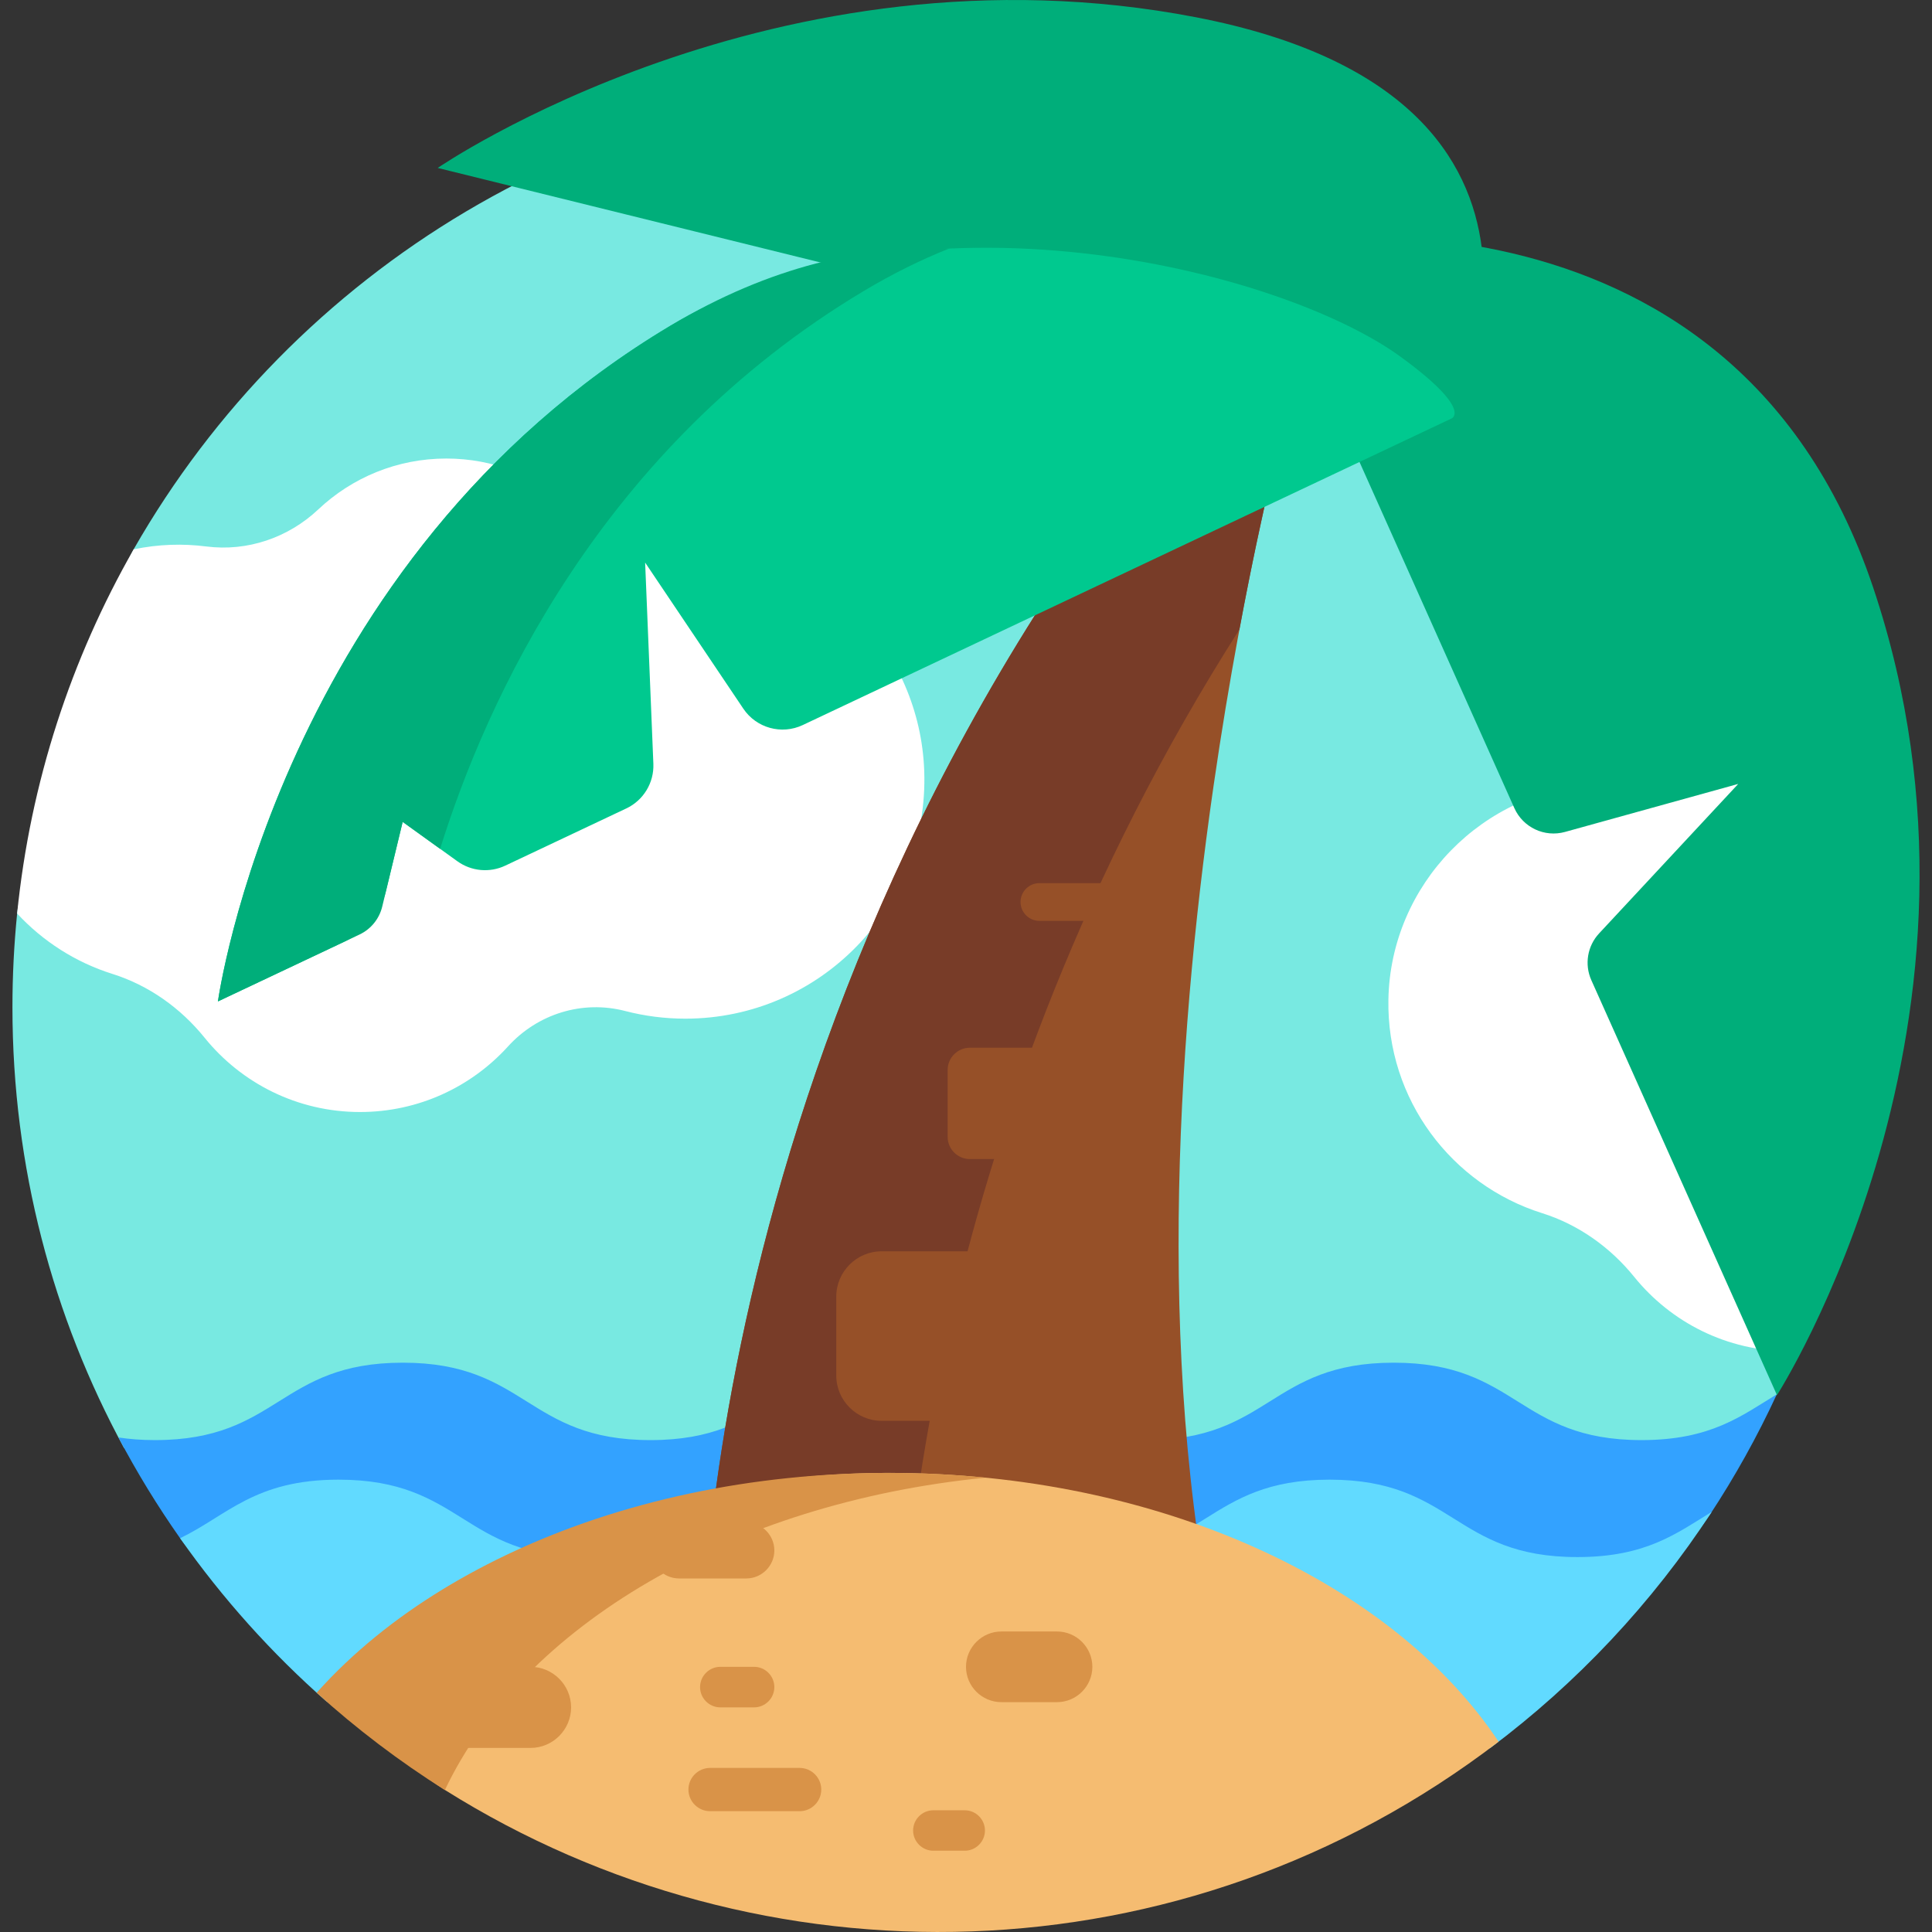
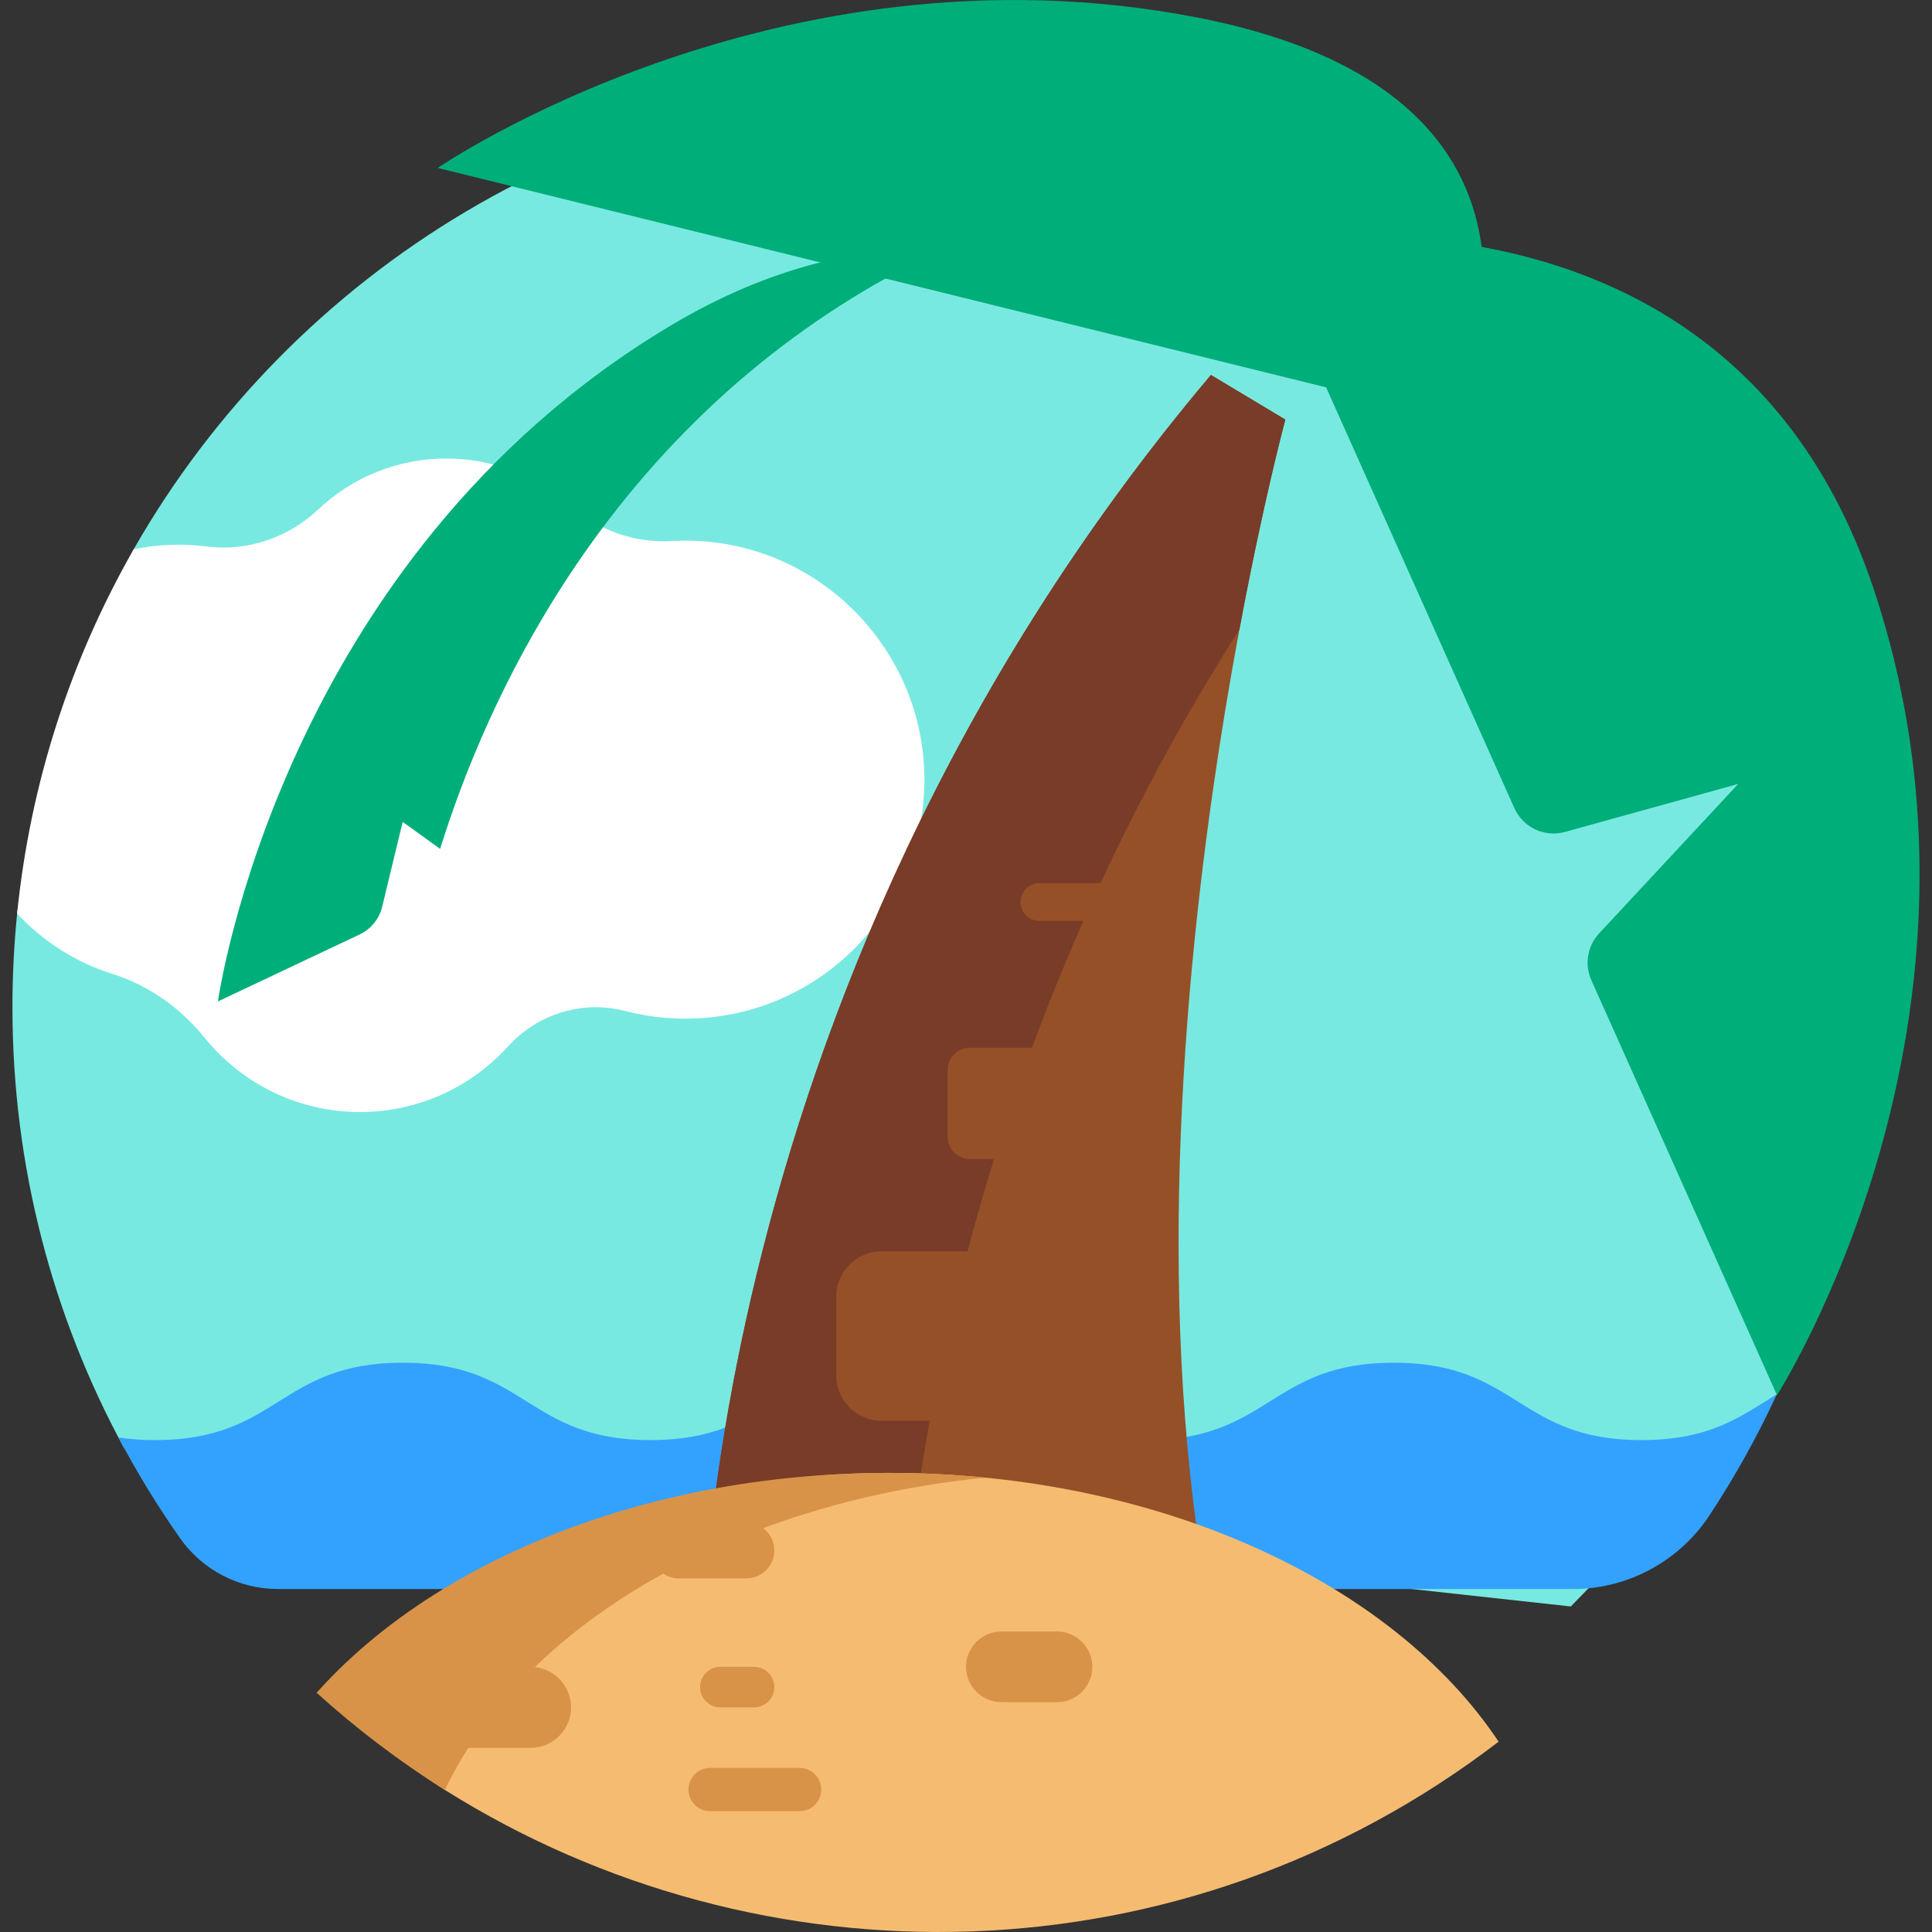
<svg xmlns="http://www.w3.org/2000/svg" id="Layer_1" enable-background="new 0 0 512 512" height="512" viewBox="0 0 512 512" width="512">
  <rect x="0" y="0" width="512" height="512" fill="#333333" stroke="none" />
  <g>
    <g>
      <path d="m248.312 21.923c-91.164 0-170.699 49.788-212.898 123.657-8.279 14.492-4.016 54.378-4.016 54.378s-25.104 24.717-26.858 42.139c-.823 8.169-1.244 16.456-1.244 24.842 0 42.287 10.713 82.072 29.572 116.789l383.414 42.001 54.604-56.212c14.405-31.205 22.441-65.953 22.441-102.579.002-135.318-109.696-245.015-245.015-245.015z" fill="#78e9e1" />
    </g>
    <path d="m54.218 275.004c9.706 12.01 24.551 19.692 41.196 19.692 15.545 0 29.519-6.7 39.203-17.368 7.867-8.666 19.739-12.345 31.066-9.401 5.094 1.324 10.438 2.029 15.947 2.029 35.782 0 64.635-29.67 63.298-65.75-1.174-31.685-26.085-57.916-57.671-60.688-3.19-.28-6.333-.319-9.417-.134-9.881.591-19.454-2.993-26.882-9.536-8.713-7.675-20.146-12.332-32.671-12.332-13.129 0-25.058 5.116-33.912 13.462-7.997 7.539-18.812 11.23-29.714 9.842-6.194-.789-12.636-.617-19.241.762-16.557 28.983-27.37 61.67-30.879 96.514 6.8 7.342 15.467 12.929 25.25 16.003 9.641 3.03 18.077 9.047 24.427 16.905z" fill="#fff" />
-     <path d="m480.288 187.881c-6.395 2.323-12.179 5.92-17.034 10.496-7.997 7.538-18.812 11.23-29.714 9.842-3.267-.416-6.619-.56-10.034-.408-30.501 1.356-55.02 26.566-55.566 57.092-.474 26.525 16.797 49.076 40.731 56.596 9.639 3.029 18.075 9.046 24.425 16.904 9.706 12.01 24.551 19.692 41.196 19.692.513 0 1.02-.027 1.529-.041 11.291-28.166 17.507-58.914 17.507-91.115.001-27.664-4.589-54.255-13.04-79.058z" fill="#fff" />
    <g>
      <path d="m334.4 64.577s123.575-23.428 162.006 91.108-25.49 214.037-25.49 214.037l-49.196-109.965c-1.865-4.169-1.055-9.05 2.057-12.393l36.874-39.616-45.912 12.725c-5.419 1.502-11.123-1.182-13.419-6.315z" fill="#00ae7a" />
    </g>
    <g>
      <path d="m384.73 110.874s43.84-84.716-67.722-106.286-201.008 39.919-201.008 39.919z" fill="#00ae7a" />
    </g>
    <g>
      <path d="m453.037 401.569c6.71-10.181 12.681-20.893 17.836-32.058-9.349 5.67-17.434 12.13-35.855 12.13-32.83 0-32.83-20.517-65.66-20.517-32.828 0-32.828 20.517-65.657 20.517-32.828 0-32.828-20.517-65.655-20.517-32.826 0-32.826 20.517-65.652 20.517-32.827 0-32.827-20.517-65.655-20.517s-32.828 20.517-65.656 20.517c-3.6 0-6.786-.259-9.684-.698 4.881 9.268 10.341 18.184 16.329 26.702 5.937 8.439 15.609 13.46 25.927 13.46h343.177c14.588 0 28.178-7.355 36.205-19.536z" fill="#33a2ff" />
    </g>
-     <path d="m394.868 463.291c23.063-17.247 42.987-38.46 58.76-62.63-9.246 5.634-17.351 11.981-35.611 11.981-32.83 0-32.83-20.517-65.66-20.517-32.828 0-32.828 20.517-65.657 20.517-32.828 0-32.828-20.517-65.655-20.517-32.826 0-32.826 20.517-65.652 20.517-32.827 0-32.827-20.517-65.655-20.517-22.279 0-29.445 9.446-42.007 15.519 11.219 15.965 24.296 30.528 38.916 43.379z" fill="#61daff" />
    <g>
      <path d="m185.549 451.088s-5.206-185.123 135.361-351.721l19.715 11.829s-10.75 39.818-18.996 96.912c-.154 1.069-.4 2.803-.569 4.003-.11.779-.187 1.332-.187 1.332s-.25 1.81-.374 2.72c-9.283 68.179-14.351 158.291 5.618 234.926h-140.568z" fill="#965028" />
    </g>
    <g>
      <path d="m328.457 166.82c6.355-34.093 12.167-55.625 12.167-55.625l-19.714-11.829c-140.567 166.598-135.361 351.722-135.361 351.722h52.862c.436-28.23 7.208-154.338 90.046-284.268z" fill="#783c28" />
    </g>
    <g>
      <path d="m397.147 461.564c-27.936-42.018-89.803-71.232-161.642-71.232-64.189 0-110.43 25.814-141.606 60.755 10.668 9.662 12.067 15.769 24.012 23.274 83.847 52.679 195.248 51.541 279.236-12.797z" fill="#f5bc71" />
    </g>
    <g>
      <path d="m157.717 402.598c-.406.135-.808.274-1.211.412-26.993 9.202-53.541 24.236-72.593 45.588 10.534 9.541 21.905 18.176 33.984 25.787 20.524-43.391 75.734-76.094 143.253-82.785-.068-.007-.137-.012-.205-.018-34.313-3.371-70.402.04-103.228 11.016z" fill="#d99348" />
    </g>
    <g>
-       <path d="m384.73 110.874s5.564-2.374-13.494-16.28c-32.084-23.412-128.463-47.161-193.533-8.299-103.721 61.947-119.947 179.092-119.947 179.092l33.494-15.828c5.567-2.631 9.644-7.641 11.088-13.627l4.373-18.126 14.505 10.442c3.7 2.663 8.554 3.108 12.675 1.16l32.091-15.165c4.55-2.15 7.372-6.813 7.167-11.842l-2.181-53.31 26.021 38.715c3.456 5.142 10.152 6.987 15.754 4.34z" fill="#00c98f" />
-     </g>
+       </g>
    <g>
      <g>
        <path d="m228.997 77.062c7.646-4.567 15.154-8.256 22.505-11.186-22.356-.796-47.253 4.564-73.799 20.419-103.721 61.947-119.947 179.092-119.947 179.092l37.524-17.732c3.019-1.426 5.229-4.143 6.012-7.389l5.419-22.459 9.928 7.147c12.198-39.108 42.339-106.074 112.358-147.892z" fill="#00ae7a" />
      </g>
    </g>
    <g fill="#d99348">
      <path d="m197.785 418.306h-17.83c-4.083 0-7.423-3.341-7.423-7.423 0-4.083 3.341-7.423 7.423-7.423h17.83c4.083 0 7.423 3.341 7.423 7.423 0 4.082-3.341 7.423-7.423 7.423z" />
      <path d="m280.123 451.088h-14.76c-5.15 0-9.363-4.214-9.363-9.363 0-5.15 4.214-9.363 9.363-9.363h14.76c5.15 0 9.363 4.214 9.363 9.363.001 5.149-4.213 9.363-9.363 9.363z" />
      <path d="m211.908 479.986h-23.731c-3.154 0-5.735-2.581-5.735-5.735 0-3.154 2.581-5.735 5.735-5.735h23.731c3.154 0 5.735 2.581 5.735 5.735 0 3.155-2.58 5.735-5.735 5.735z" />
      <path d="m140.601 463.217h-20.875c-5.91 0-10.746-4.836-10.746-10.746 0-5.91 4.836-10.746 10.746-10.746h20.875c5.91 0 10.746 4.836 10.746 10.746 0 5.91-4.836 10.746-10.746 10.746z" />
-       <path d="m255.662 490.461h-8.318c-2.947 0-5.359-2.411-5.359-5.359 0-2.947 2.411-5.359 5.359-5.359h8.318c2.947 0 5.359 2.411 5.359 5.359-.001 2.948-2.412 5.359-5.359 5.359z" />
      <path d="m199.835 452.471h-8.938c-2.955 0-5.373-2.418-5.373-5.373 0-2.955 2.418-5.373 5.373-5.373h8.938c2.955 0 5.373 2.418 5.373 5.373 0 2.955-2.418 5.373-5.373 5.373z" />
    </g>
    <path d="m267.829 376.533h-34.208c-6.6 0-12-5.4-12-12v-20.923c0-6.6 5.4-12 12-12h34.208c6.6 0 12 5.4 12 12v20.923c0 6.6-5.4 12-12 12z" fill="#965028" />
    <path d="m274.76 307.164h-17.742c-3.235 0-5.882-2.647-5.882-5.882v-17.742c0-3.235 2.647-5.882 5.882-5.882h17.742c3.235 0 5.882 2.647 5.882 5.882v17.742c-.001 3.236-2.647 5.882-5.882 5.882z" fill="#965028" />
    <path d="m299.929 244.041h-24.478c-2.75 0-5-2.25-5-5 0-2.75 2.25-5 5-5h24.478c2.75 0 5 2.25 5 5 0 2.75-2.25 5-5 5z" fill="#965028" />
  </g>
</svg>